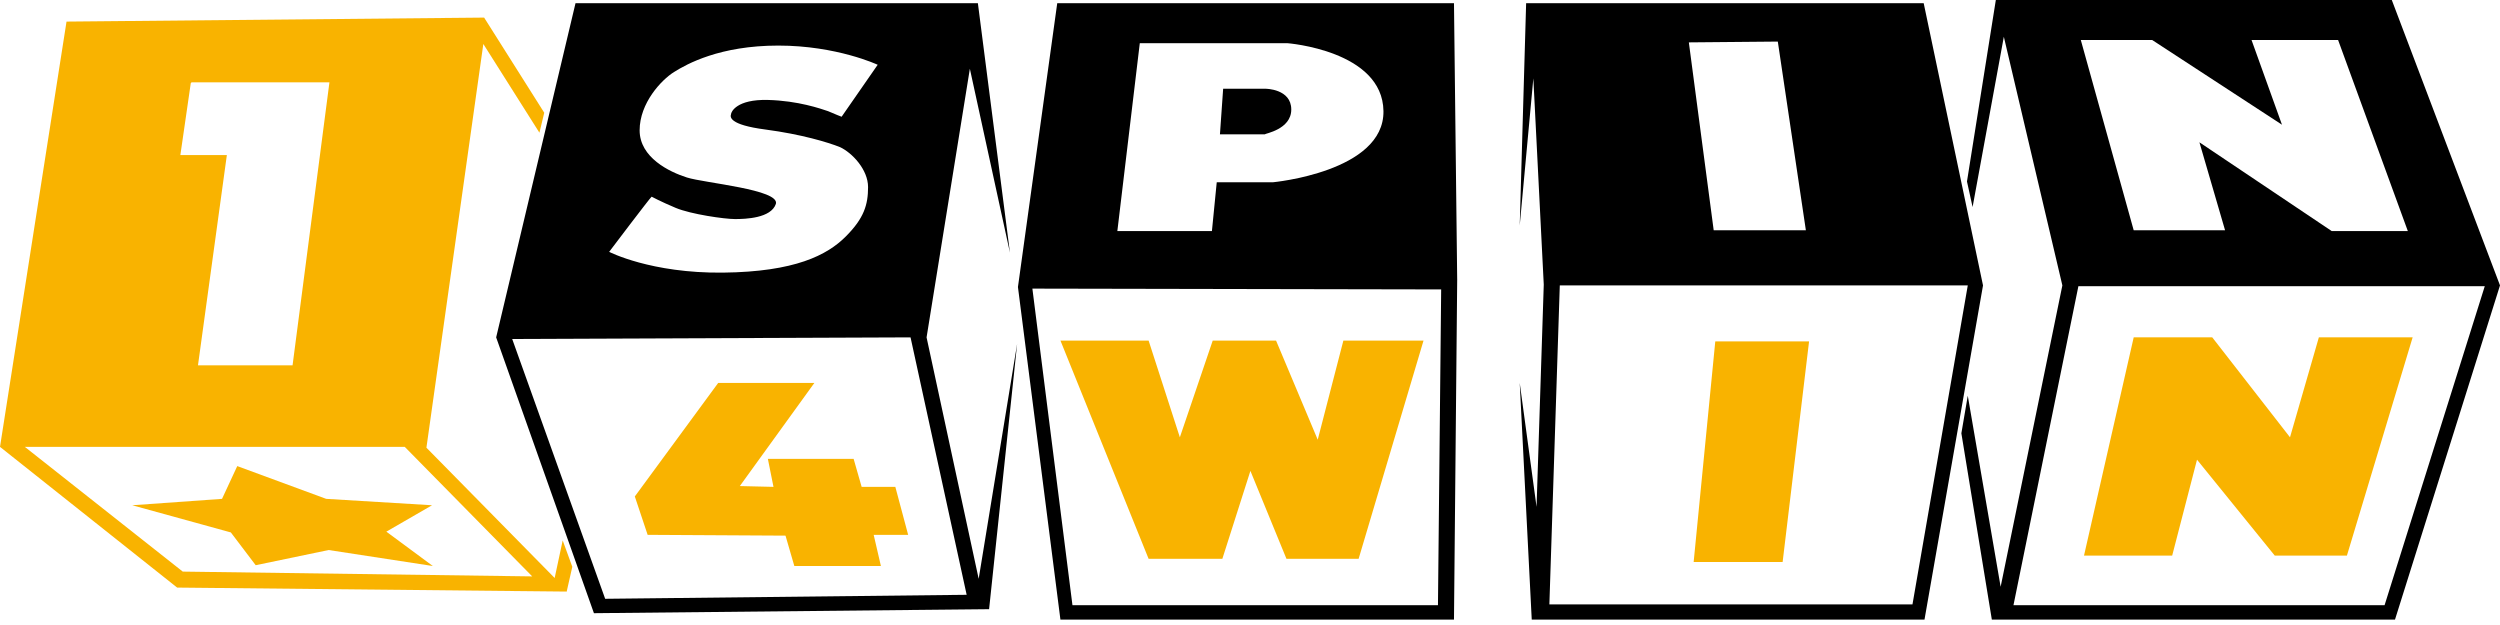
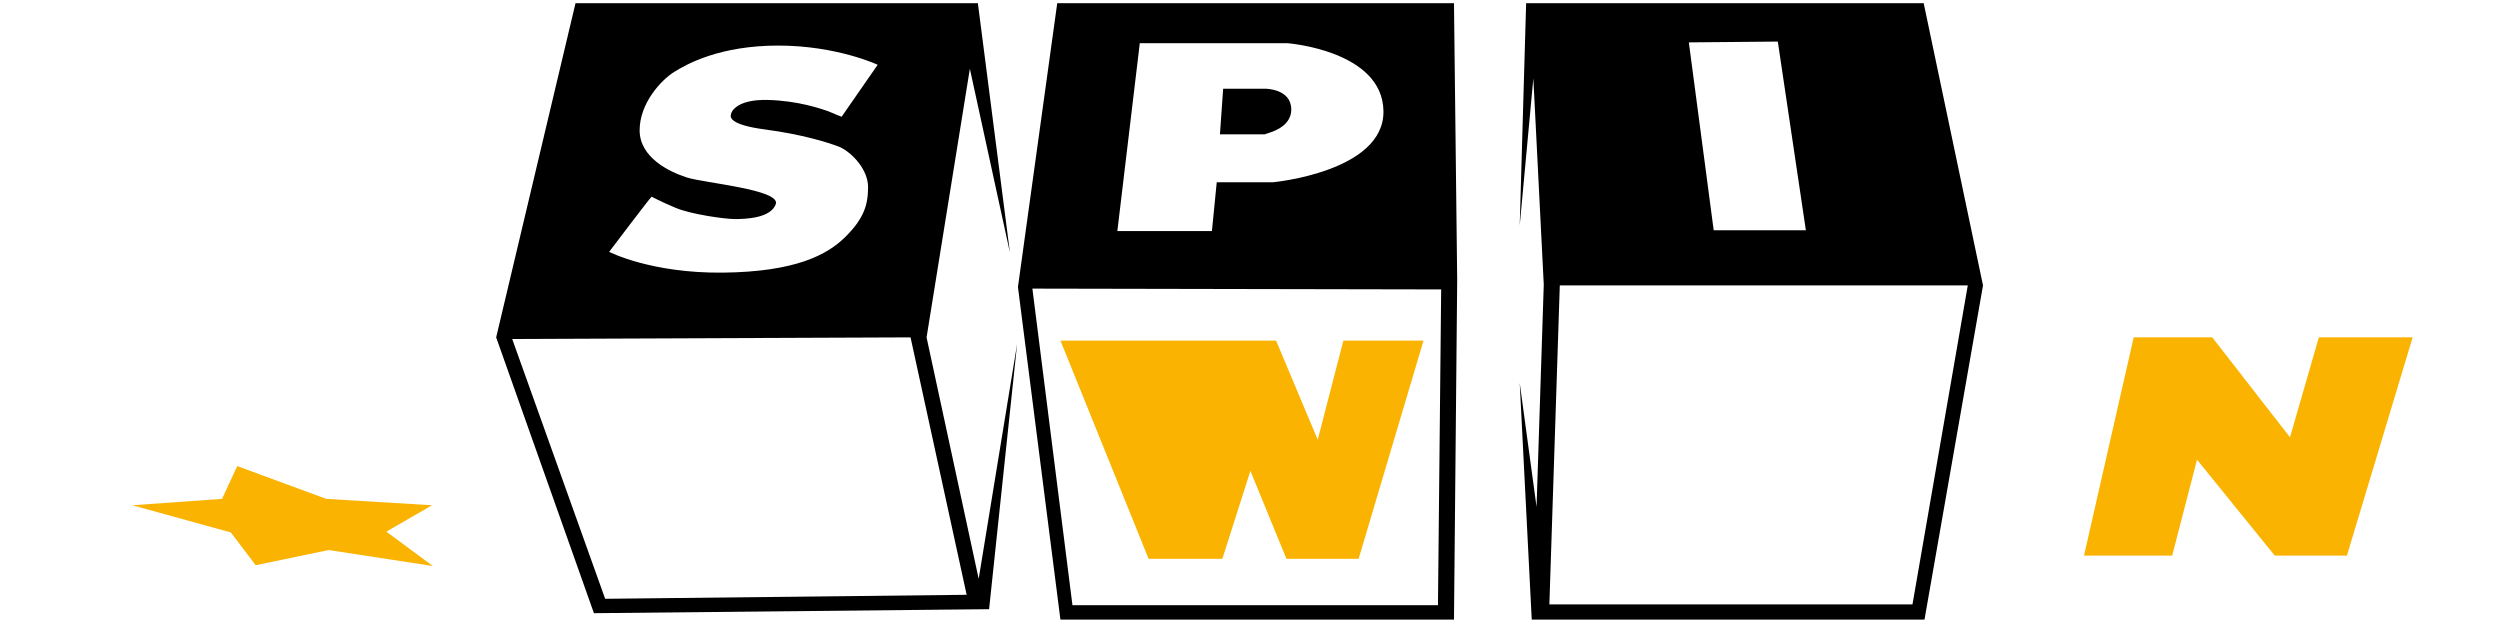
<svg xmlns="http://www.w3.org/2000/svg" width="216" height="54" fill="none">
-   <path d="M206.651 0H172.44l-2.493 15.68.485 2.21 2.7-14.713 5.056 21.482-5.333 26.04-2.839-16.508-.554 3.246 2.632 16.094h34.834L216 24.659 206.651 0Zm-20.707 3.454 11.219 7.321-2.631-7.321h7.479l6.025 16.508h-6.579l-11.427-7.667 2.216 7.598h-7.895l-4.57-16.44h6.163Zm20.084 48.834h-32.064l5.609-27.56h35.111l-8.656 27.56Z" fill="#000" />
  <path d="m200.349 29.148-2.493 8.634-6.718-8.634h-6.786l-4.294 18.857h7.618l2.146-8.288 6.718 8.288h6.233l5.679-18.857h-8.103Z" fill="#F9B300" />
  <path d="M166.207.277h-34.349l-.554 19.202 1.177-12.709.9 17.82-.623 19.203-1.454-10.706 1.038 20.445h33.934l5.056-28.872L166.207.277Zm-12.604 3.316 2.424 16.3h-7.964l-2.147-16.231 7.687-.07Zm11.635 48.626h-31.372l.9-27.56h35.25l-4.778 27.56Z" fill="#000" />
-   <path d="M146.332 48.558h7.687l2.285-19.064h-8.103l-1.869 19.064Z" fill="#F9B300" />
  <path d="M91.345.277 87.95 24.798l3.67 28.734h34.004l.277-29.356-.277-23.899h-34.28Zm7.133 3.454h12.742s8.241.622 8.311 5.871c.069 5.25-9.557 6.147-9.557 6.147h-4.848l-.416 4.214h-8.171L98.478 3.73Zm25.762 48.558H92.66l-3.462-27.353 35.319.07-.277 27.283Z" fill="#000" />
  <path d="M111.566 9.464c0-1.796-2.216-1.796-2.216-1.796h-3.67l-.277 3.937h3.878c0-.069 2.285-.414 2.285-2.141Z" fill="#000" />
-   <path d="M99.24 48.283h6.371l2.424-7.598 3.116 7.598h6.233l5.609-18.857h-6.925l-2.216 8.565-3.601-8.565h-5.471l-2.84 8.357-2.7-8.357H91.622l7.618 18.857Z" fill="#F9B300" />
+   <path d="M99.24 48.283h6.371l2.424-7.598 3.116 7.598h6.233l5.609-18.857h-6.925l-2.216 8.565-3.601-8.565h-5.471H91.622l7.618 18.857Z" fill="#F9B300" />
  <path d="m80.056 29.15 3.74-23.209 3.463 15.887-2.77-21.55H49.724L42.868 29.15l8.448 23.83 34.142-.346 2.424-22.932-3.324 20.308-4.502-20.86ZM59.35 15.335c-1.524-.483-4.086-1.727-4.086-4.075 0-2.349 1.87-4.352 2.978-5.042 1.108-.691 3.947-2.28 9.003-2.28 5.055 0 8.587 1.658 8.587 1.658l-3.116 4.49s-.554-.208-1.178-.484c-.623-.207-2.562-.898-5.194-.967-2.7-.069-3.185 1.036-3.185 1.243-.07.208-.208.898 2.977 1.313 3.117.414 5.402 1.105 6.441 1.52 1.039.483 2.424 1.933 2.424 3.453 0 1.52-.346 2.694-1.939 4.282-1.593 1.59-4.363 3.04-10.596 3.109-6.233.069-9.834-1.796-9.834-1.796s3.602-4.766 3.67-4.766c0 0 .762.414 2.078.967 1.316.552 4.225.967 5.125.967.9 0 3.116-.07 3.532-1.313.346-1.243-6.164-1.795-7.687-2.279Zm-7.064 36.401-8.033-22.448 34.418-.139 4.848 22.242-31.233.345Z" fill="#000" />
-   <path d="M77.356 42.065h-2.91l-.692-2.417h-7.41l.485 2.417-2.909-.069 6.441-8.91h-8.31l-7.203 9.808 1.108 3.316 11.912.069.762 2.625h7.48l-.624-2.694h2.978l-1.108-4.145ZM48.616 46.693l-.693 3.246-11.08-11.259L41.76 3.8l4.847 7.667.416-1.727-5.194-8.22-36.081.346L0 38.61l15.305 12.157 33.657.345.485-2.141-.831-2.28ZM16.482 7.183l.07-.069h11.911l-3.186 24.452h-8.172L19.6 13.4h-4.017l.9-6.217Zm-.692 42.203L2.147 38.611h32.826l11.011 11.19-30.194-.415Z" fill="#F9B300" />
  <path d="m28.186 43.102-7.687-2.832-1.316 2.831-7.756.553 8.518 2.348 2.147 2.832 6.302-1.312 9.003 1.382-4.017-2.97 3.947-2.28-9.141-.553Z" fill="#F9B300" />
</svg>